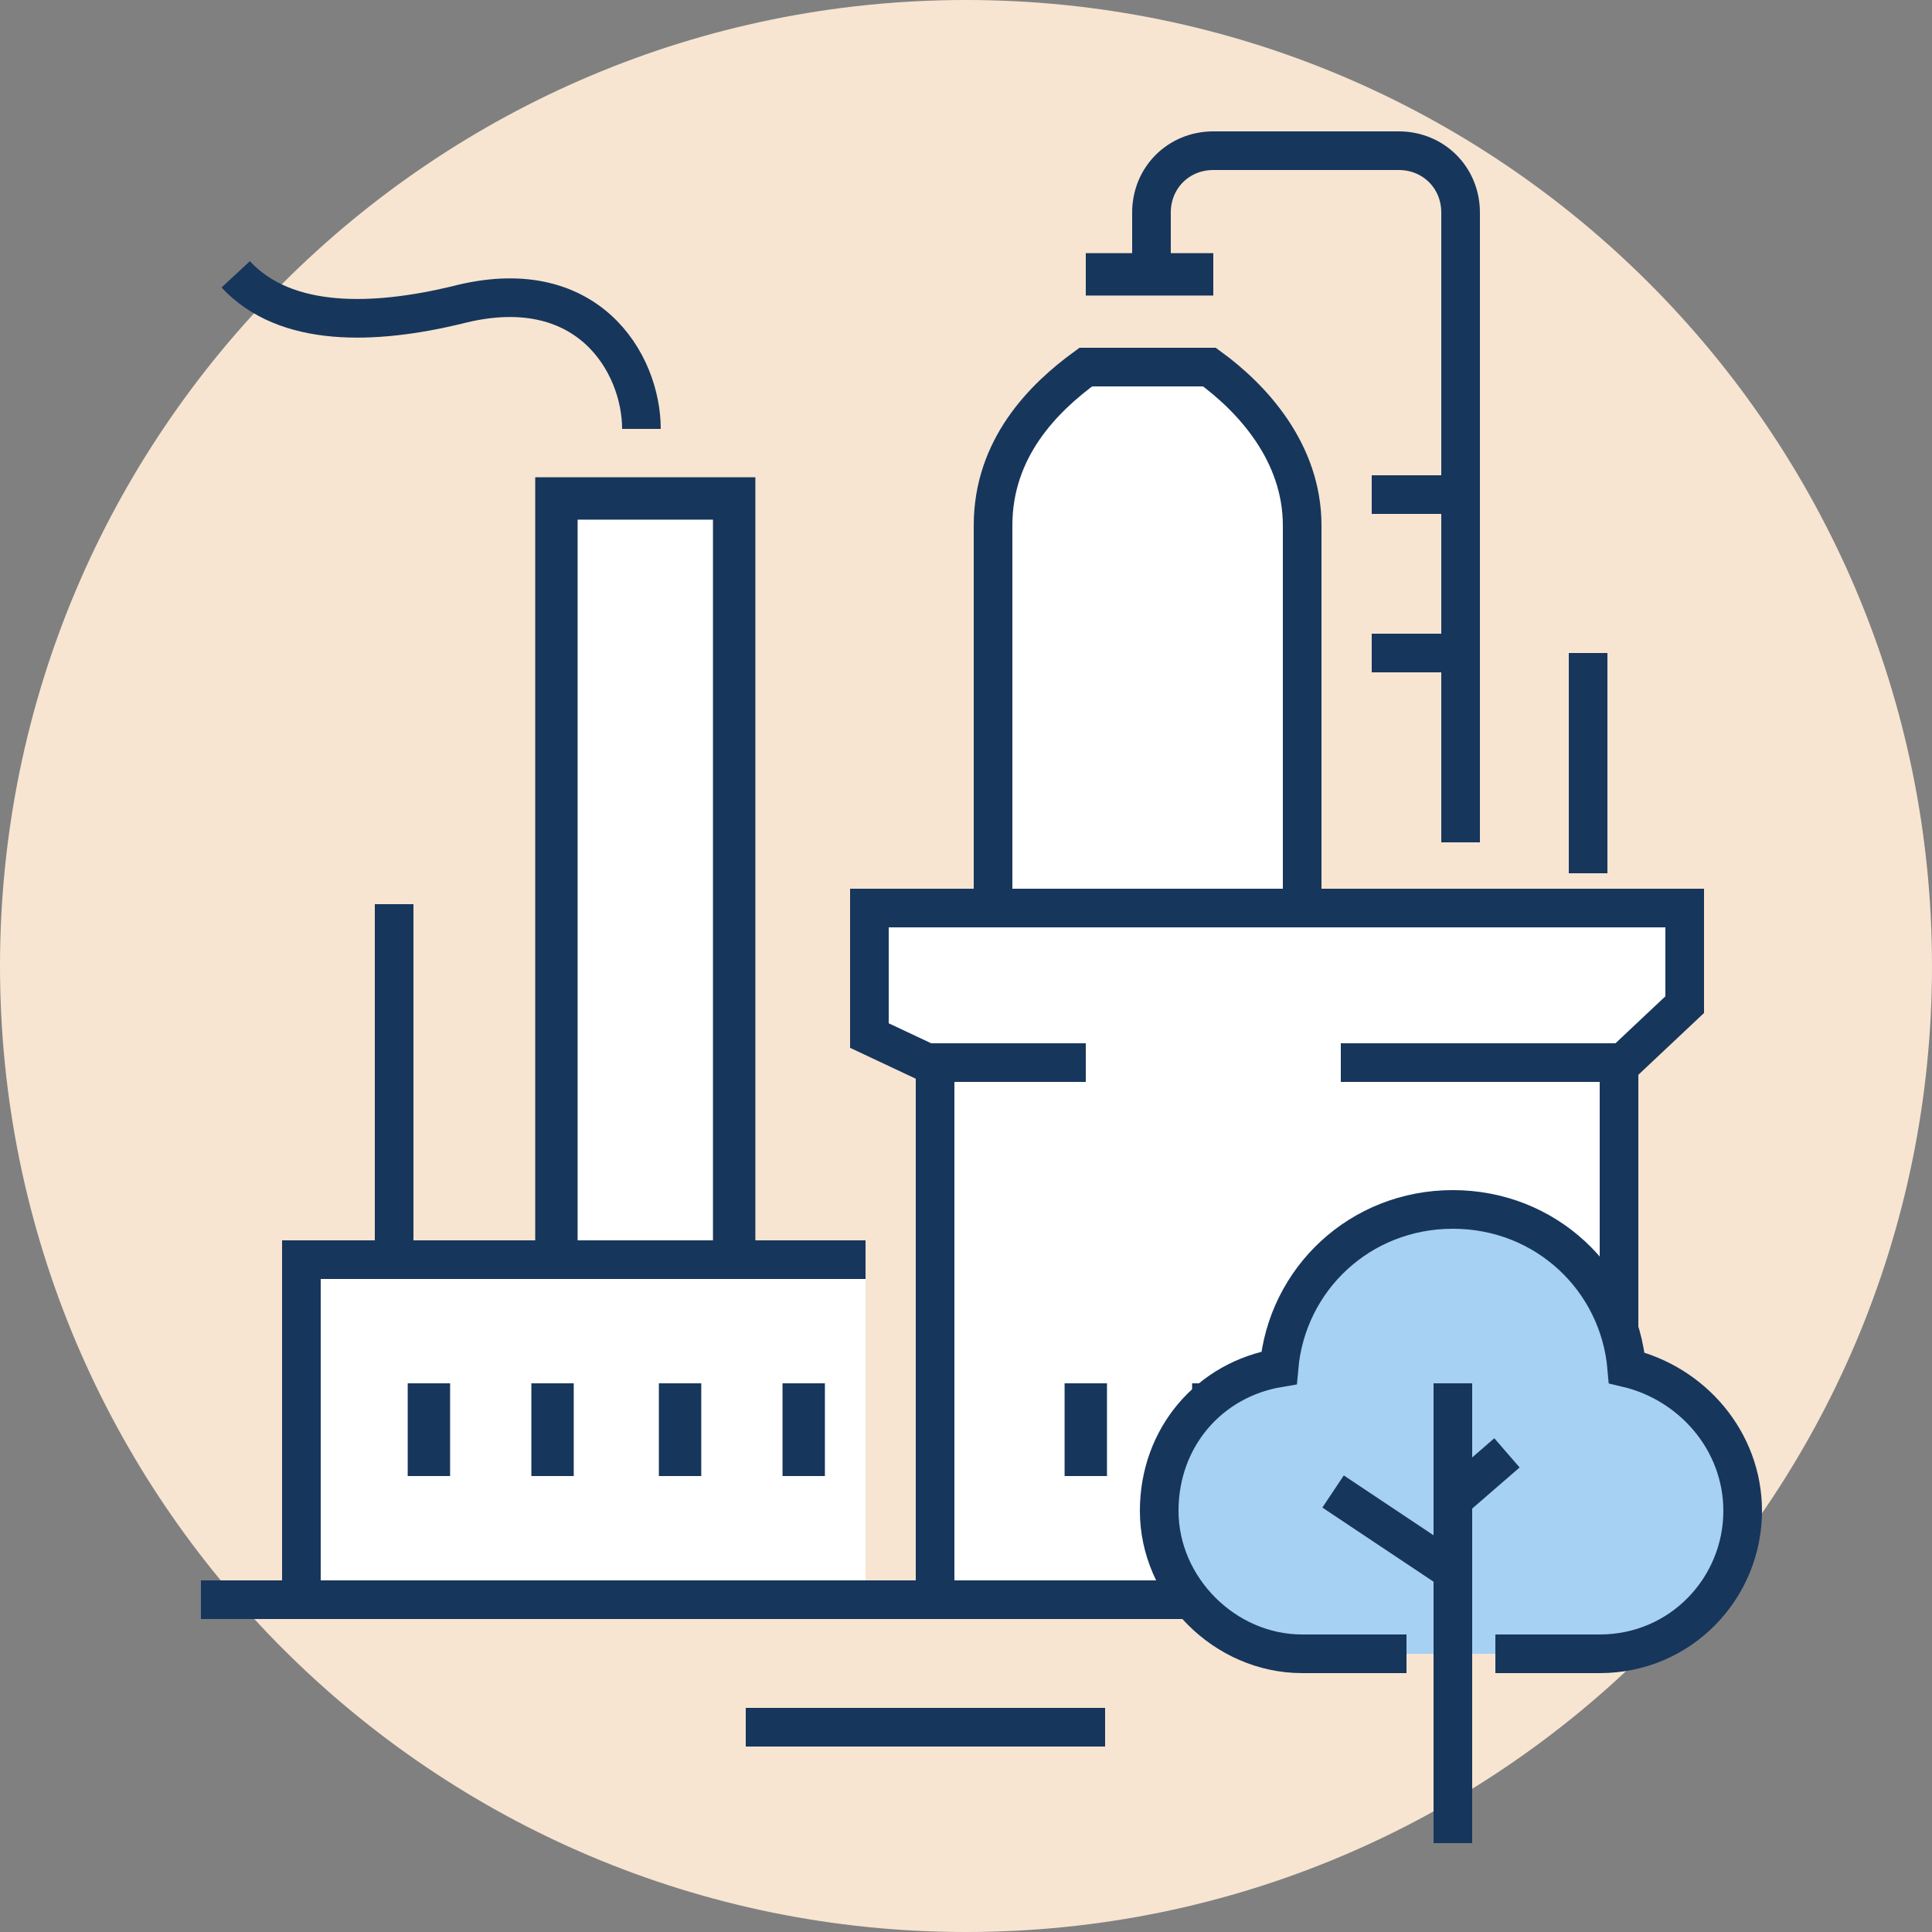
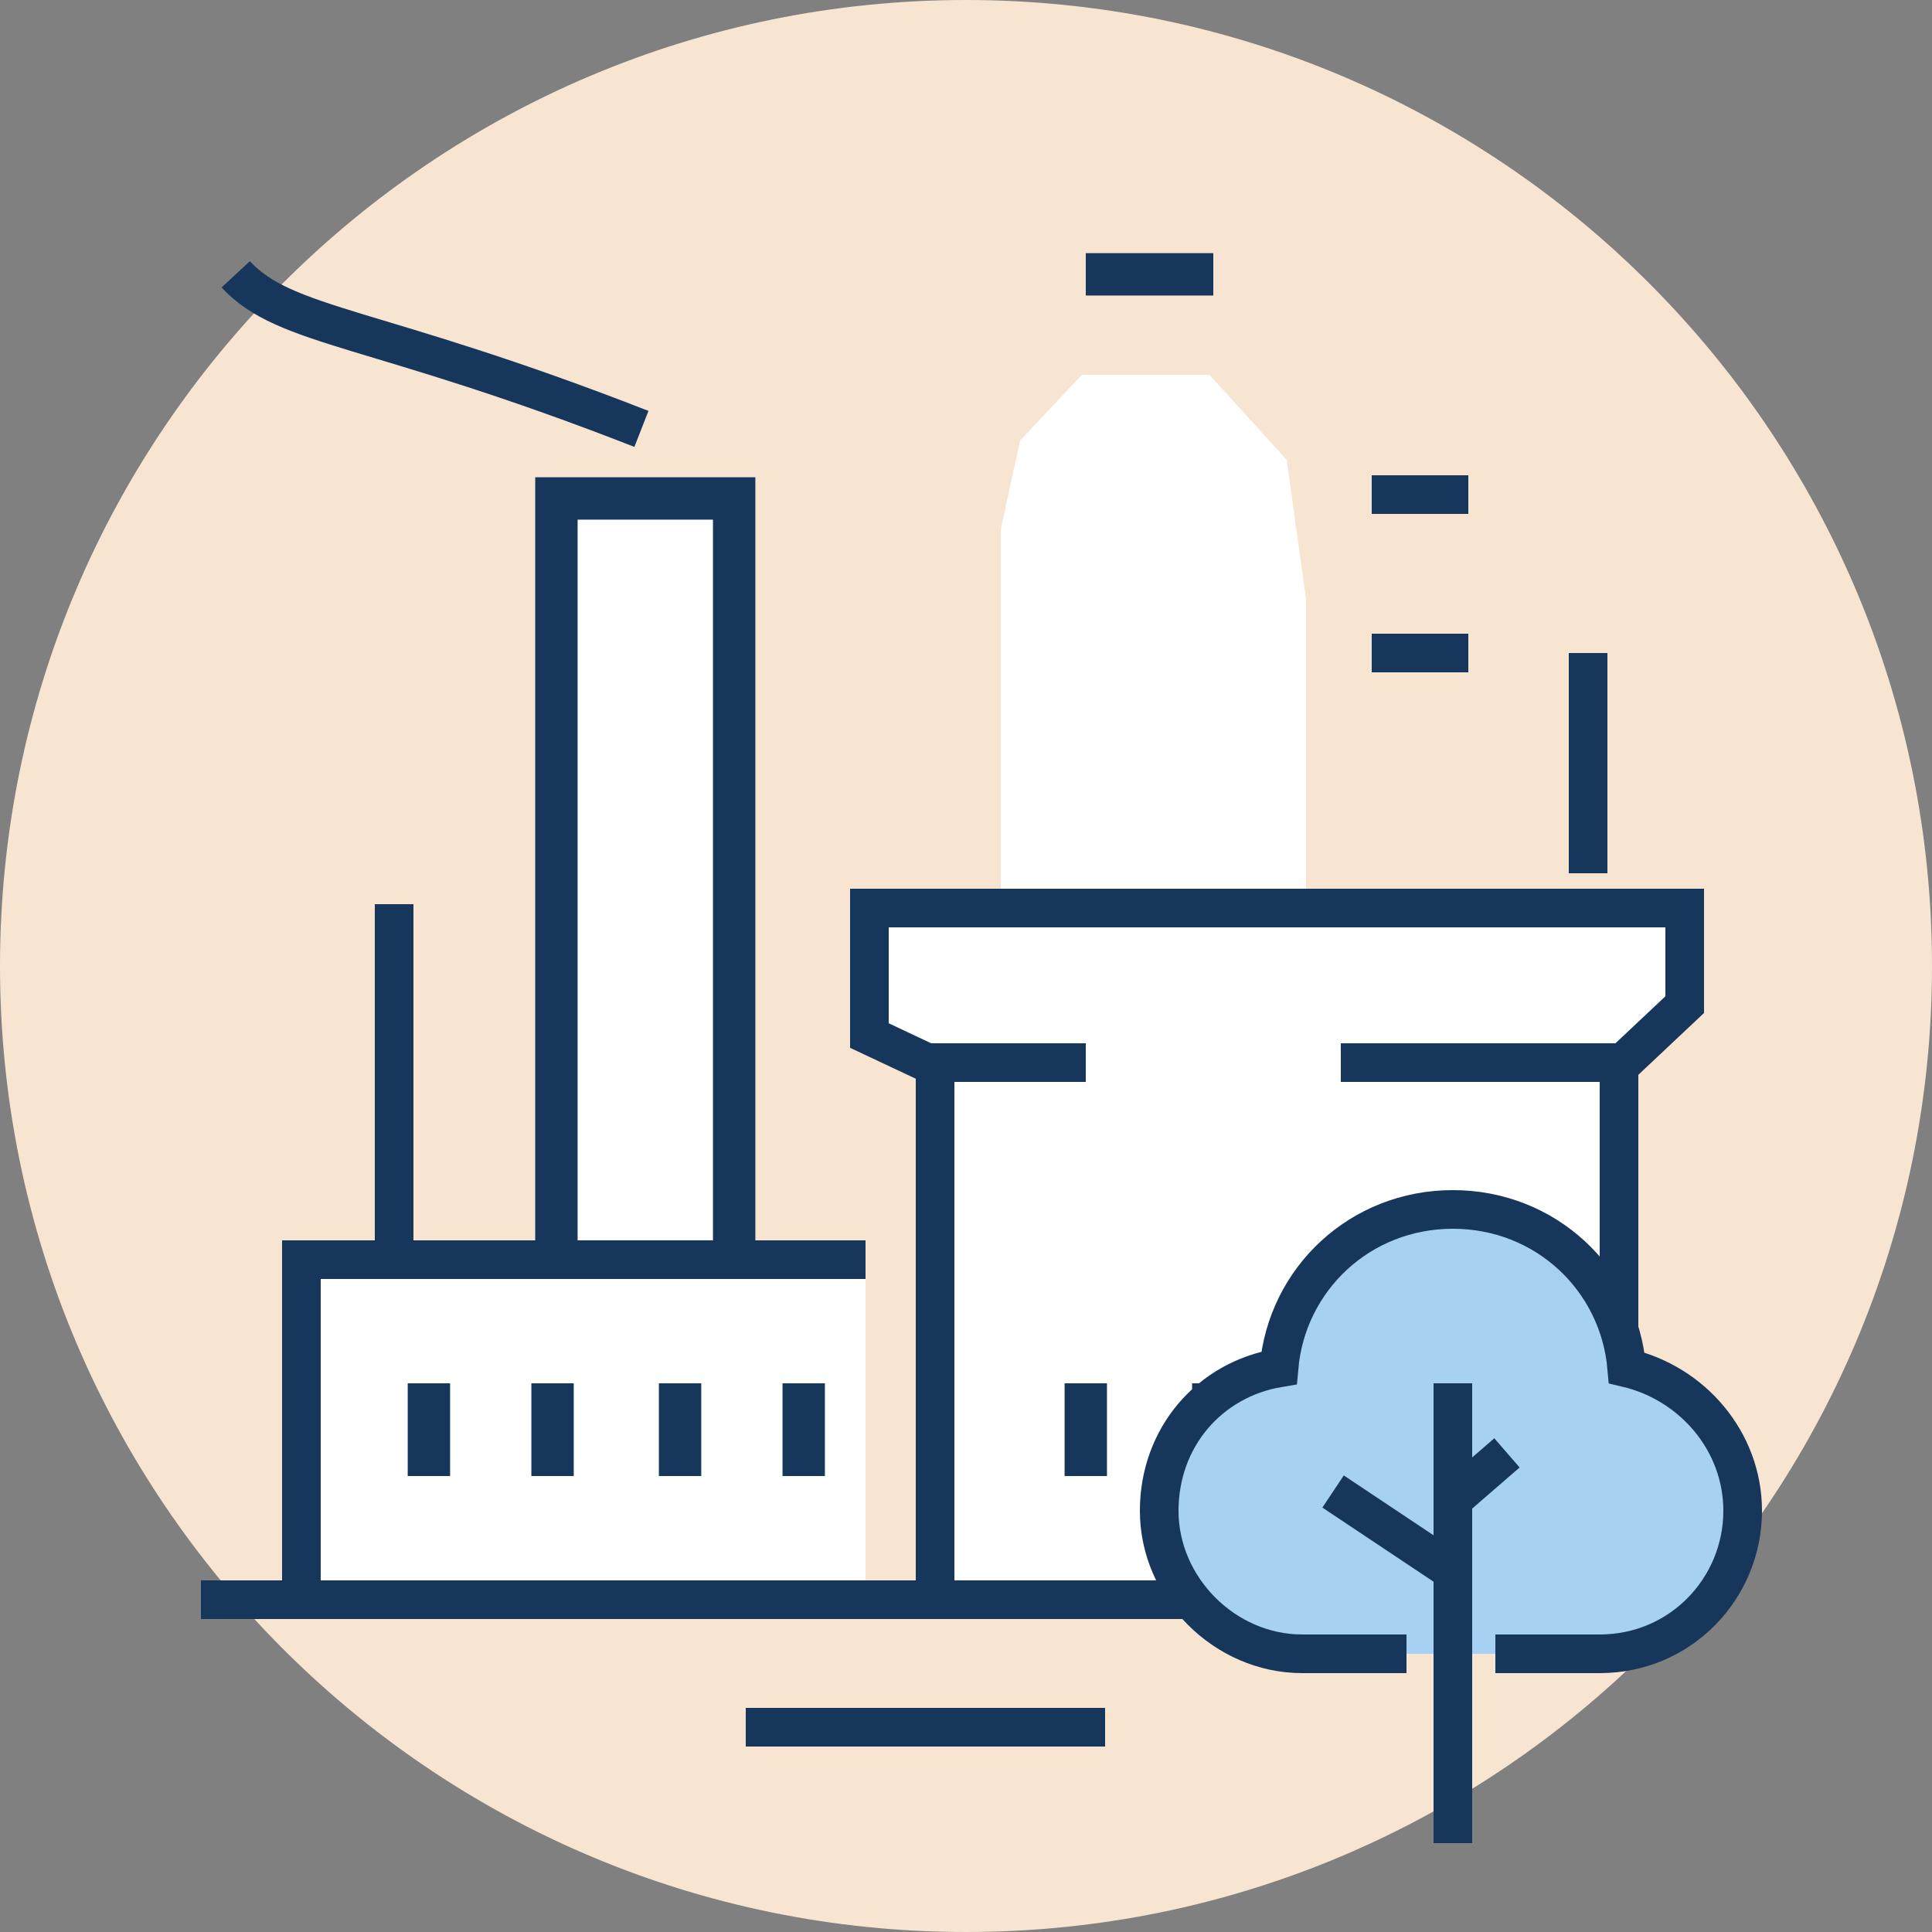
<svg xmlns="http://www.w3.org/2000/svg" xmlns:xlink="http://www.w3.org/1999/xlink" version="1.1" id="Ebene_1" x="0px" y="0px" viewBox="0 0 50 50" style="enable-background:new 0 0 50 50;" xml:space="preserve">
  <rect x="0" y="0" width="50" height="50" fill="#808080" stroke="none" />
  <style type="text/css">
	.st0{clip-path:url(#SVGID_2_);fill:#F7E5D1;}
	.st1{fill:#FFFFFF;}
	.st2{fill:none;stroke:#17365C;stroke-miterlimit:10;}
	.st3{clip-path:url(#SVGID_4_);fill:none;stroke:#17365C;stroke-miterlimit:10;}
	.st4{fill:none;stroke:#17365C;stroke-width:1.097;stroke-miterlimit:10;}
	.st5{clip-path:url(#SVGID_6_);fill:none;stroke:#17365C;stroke-miterlimit:10;}
	.st6{clip-path:url(#SVGID_8_);fill:#A6D1F2;}
	.st7{clip-path:url(#SVGID_8_);fill:none;stroke:#17365C;stroke-miterlimit:10;}
</style>
  <g>
    <g>
      <defs>
        <rect id="SVGID_1_" width="50" height="50" />
      </defs>
      <clipPath id="SVGID_2_">
        <use xlink:href="#SVGID_1_" style="overflow:visible;" />
      </clipPath>
      <path class="st0" d="M25,0c13.8,0,25,11.2,25,25S38.8,50,25,50S0,38.8,0,25S11.2,0,25,0" />
    </g>
    <rect x="7.9" y="32.8" class="st1" width="14.5" height="8.3" />
    <polygon class="st1" points="25.9,23.7 25.9,13.7 26.4,11.4 28,9.7 31.3,9.7 33.3,11.9 33.8,15.5 33.8,23.7  " />
    <polyline class="st1" points="41.9,41.5 41.9,27.6 43.6,26 43.6,23.5 22.5,23.5 22.5,26.8 24.2,27.6 24.2,41.5  " />
    <polyline class="st2" points="41.9,41.5 41.9,27.6 43.6,26 43.6,23.5 22.5,23.5 22.5,26.8 24.2,27.6 24.2,41.5  " />
    <g>
      <defs>
-         <rect id="SVGID_3_" width="50" height="50" />
-       </defs>
+         </defs>
      <clipPath id="SVGID_4_">
        <use xlink:href="#SVGID_3_" style="overflow:visible;" />
      </clipPath>
      <path class="st3" d="M33.7,23.4v-9.8c0-1.9-1.3-3.3-2.4-4.1h-3.2c-1.1,0.8-2.4,2.1-2.4,4.1v9.8" />
      <path class="st3" d="M37.8,21.8V5.5c0-0.9-0.7-1.6-1.6-1.6h-4.8c-0.9,0-1.6,0.7-1.6,1.6v1.6" />
    </g>
    <line class="st2" x1="35.5" y1="12.8" x2="38" y2="12.8" />
    <line class="st4" x1="28.1" y1="7.1" x2="31.4" y2="7.1" />
    <line class="st2" x1="35.5" y1="16.9" x2="38" y2="16.9" />
    <line class="st2" x1="41.1" y1="16.9" x2="41.1" y2="22.6" />
    <line class="st2" x1="42" y1="27.5" x2="34.7" y2="27.5" />
    <line class="st2" x1="5.2" y1="41.4" x2="44.5" y2="41.4" />
    <line class="st4" x1="34.6" y1="35.8" x2="34.6" y2="38.2" />
    <line class="st4" x1="31.4" y1="35.8" x2="31.4" y2="38.2" />
    <line class="st4" x1="28.1" y1="35.8" x2="28.1" y2="38.2" />
    <line class="st4" x1="37.9" y1="35.8" x2="37.9" y2="38.2" />
    <line class="st2" x1="24.1" y1="27.5" x2="28.1" y2="27.5" />
    <line class="st4" x1="17.6" y1="35.8" x2="17.6" y2="38.2" />
    <line class="st4" x1="14.3" y1="35.8" x2="14.3" y2="38.2" />
    <line class="st4" x1="11.1" y1="35.8" x2="11.1" y2="38.2" />
    <line class="st4" x1="20.8" y1="35.8" x2="20.8" y2="38.2" />
    <polyline class="st1" points="19,32.3 19,12.9 14.4,12.9 14.4,32.3  " />
    <polyline class="st4" points="19,32.3 19,12.9 14.4,12.9 14.4,32.3  " />
    <g>
      <defs>
        <rect id="SVGID_5_" width="50" height="50" />
      </defs>
      <clipPath id="SVGID_6_">
        <use xlink:href="#SVGID_5_" style="overflow:visible;" />
      </clipPath>
-       <path class="st5" d="M16.6,11.1c0-1.7-1.4-4.1-4.8-3.2C9.7,8.4,7.4,8.5,6.1,7.1" />
+       <path class="st5" d="M16.6,11.1C9.7,8.4,7.4,8.5,6.1,7.1" />
    </g>
    <line class="st2" x1="10.2" y1="32.5" x2="10.2" y2="23.4" />
    <polyline class="st2" points="22.4,32.6 7.8,32.6 7.8,41.5  " />
    <line class="st2" x1="28.6" y1="44.7" x2="19.3" y2="44.7" />
    <g>
      <defs>
        <rect id="SVGID_7_" width="50" height="50" />
      </defs>
      <clipPath id="SVGID_8_">
        <use xlink:href="#SVGID_7_" style="overflow:visible;" />
      </clipPath>
      <path class="st6" d="M38.7,42.8h2.7c2.1,0,3.7-1.7,3.7-3.7c0-1.8-1.3-3.3-3-3.7c-0.2-2.3-2.1-4.1-4.5-4.1c-2.4,0-4.3,1.8-4.5,4.1    c-1.8,0.3-3.1,1.8-3.1,3.7c0,2,1.7,3.7,3.7,3.7h2.7" />
      <path class="st7" d="M38.7,42.8h2.7c2.1,0,3.7-1.7,3.7-3.7c0-1.8-1.3-3.3-3-3.7c-0.2-2.3-2.1-4.1-4.5-4.1c-2.4,0-4.3,1.8-4.5,4.1    c-1.8,0.3-3.1,1.8-3.1,3.7c0,2,1.7,3.7,3.7,3.7h2.7" />
    </g>
    <line class="st2" x1="37.6" y1="35.8" x2="37.6" y2="47.7" />
    <line class="st2" x1="34.5" y1="38.6" x2="37.5" y2="40.6" />
    <line class="st2" x1="37.5" y1="38.9" x2="39" y2="37.6" />
  </g>
</svg>